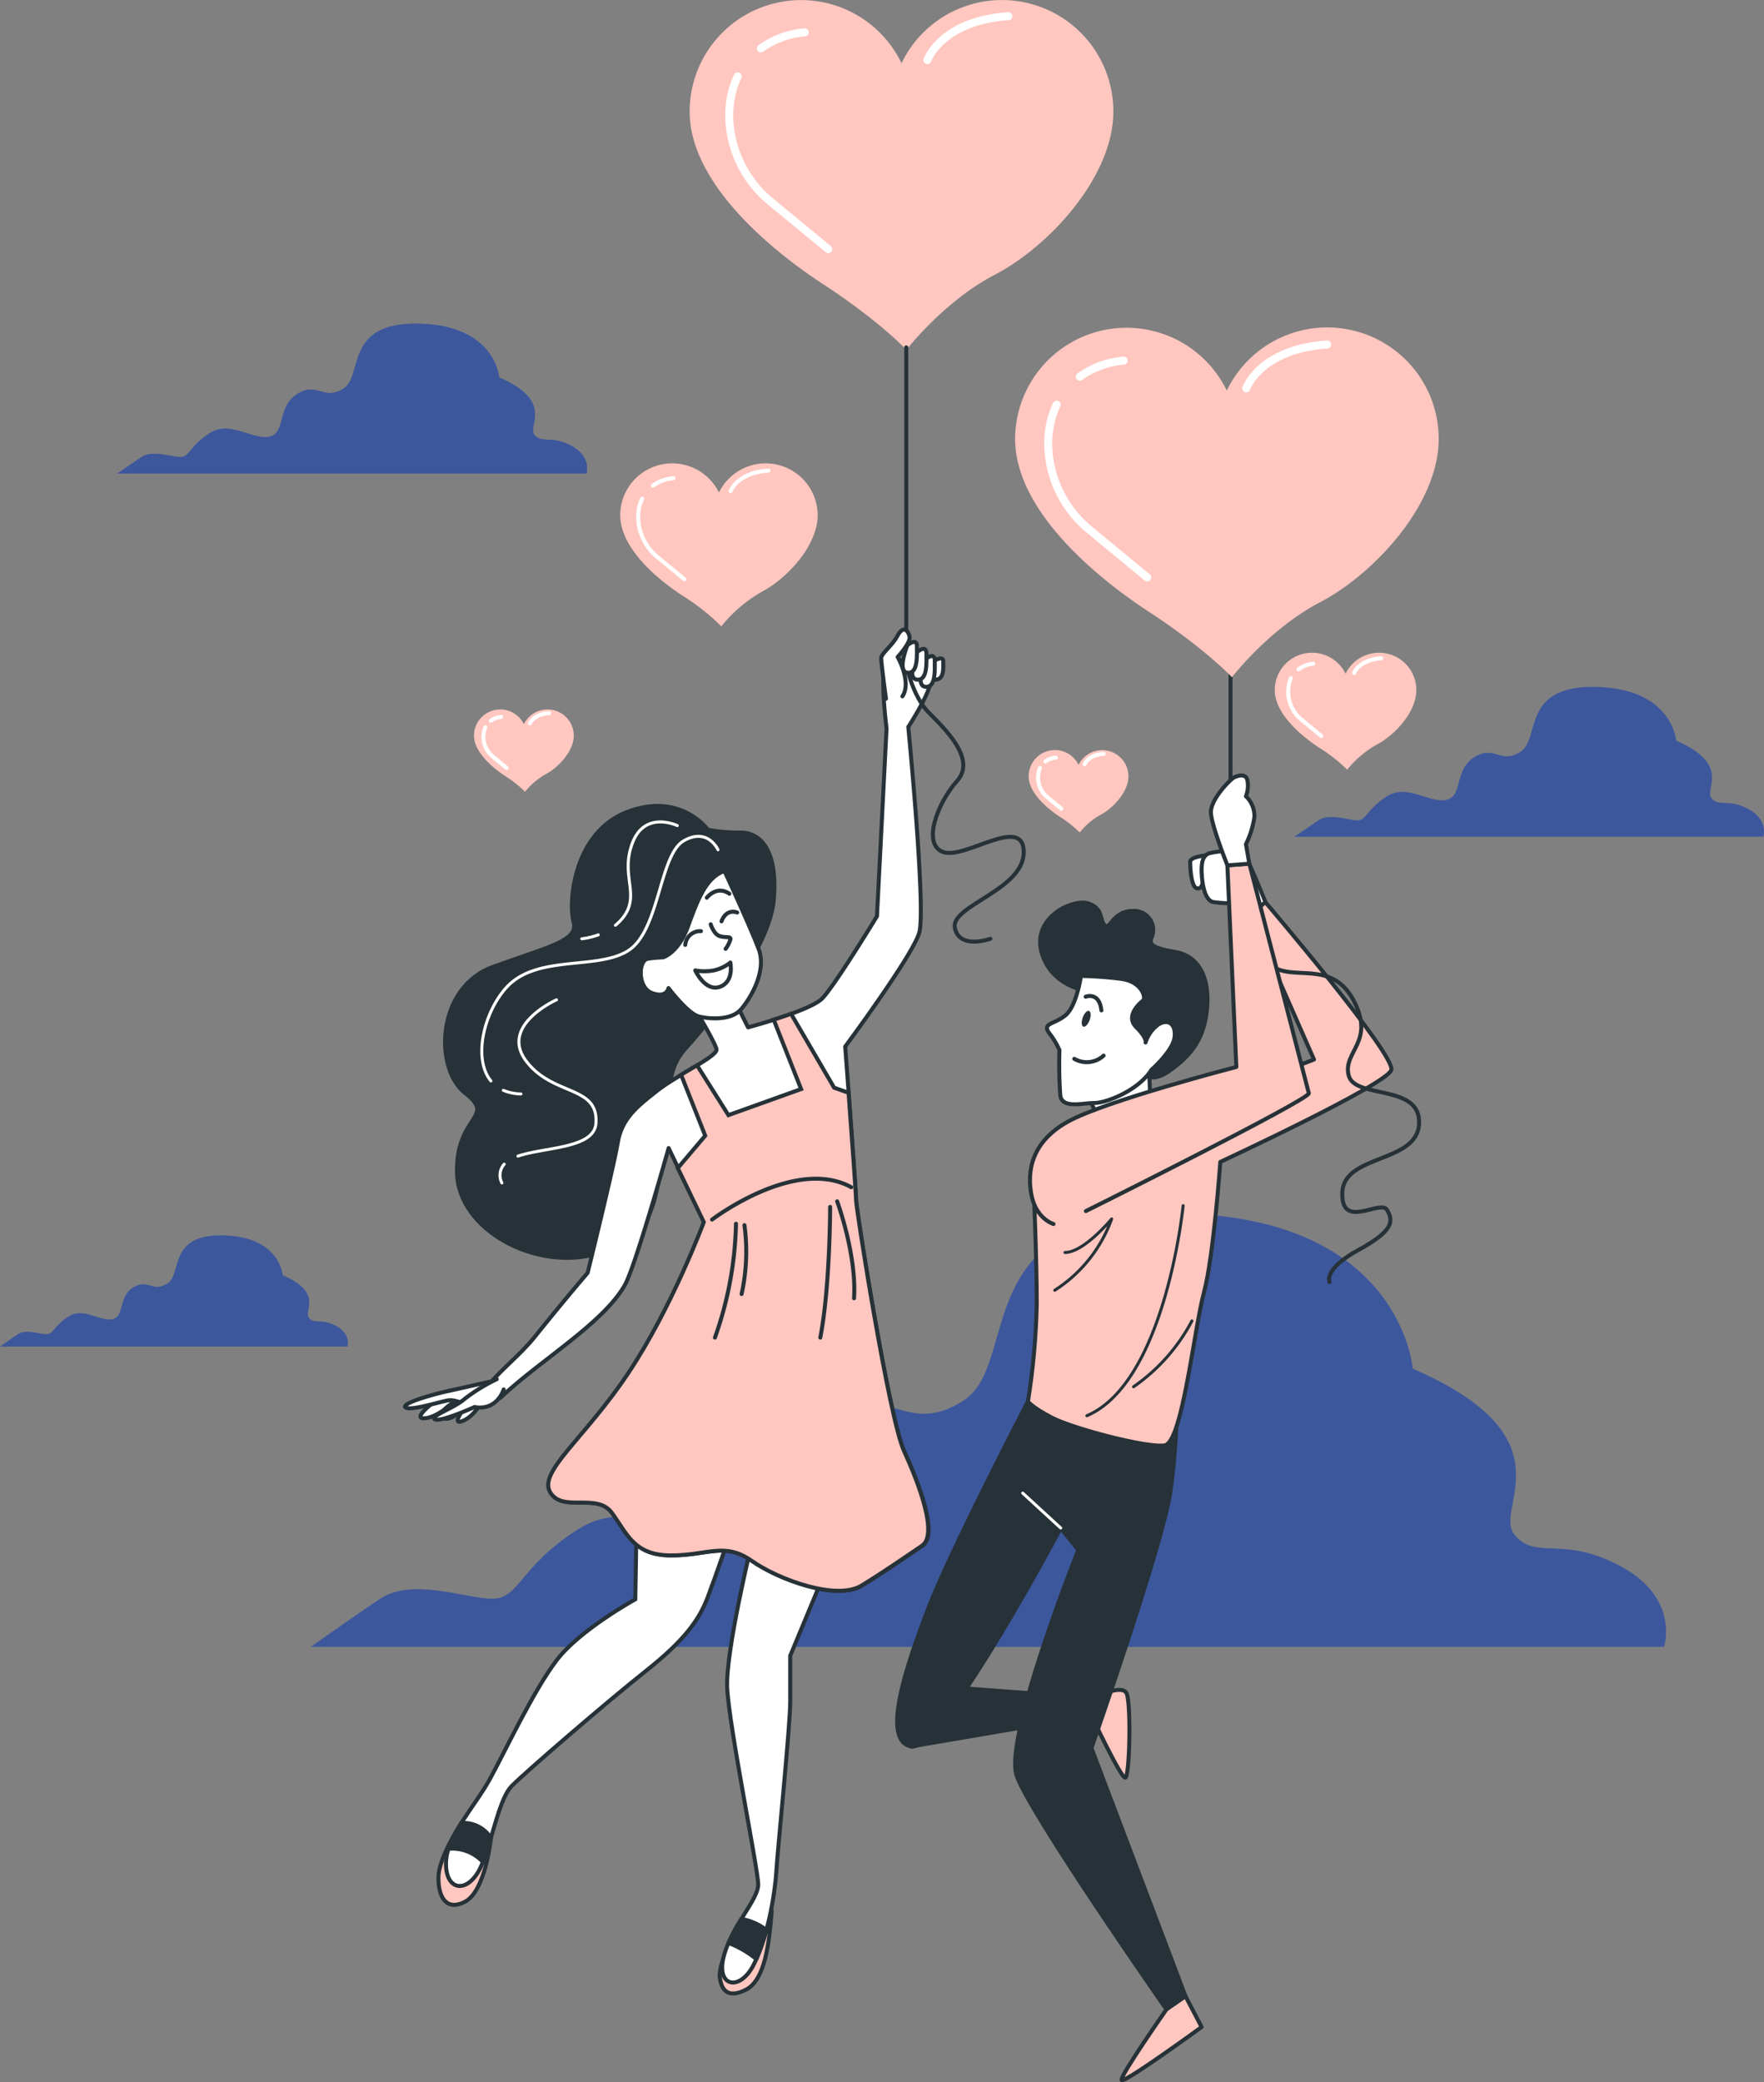
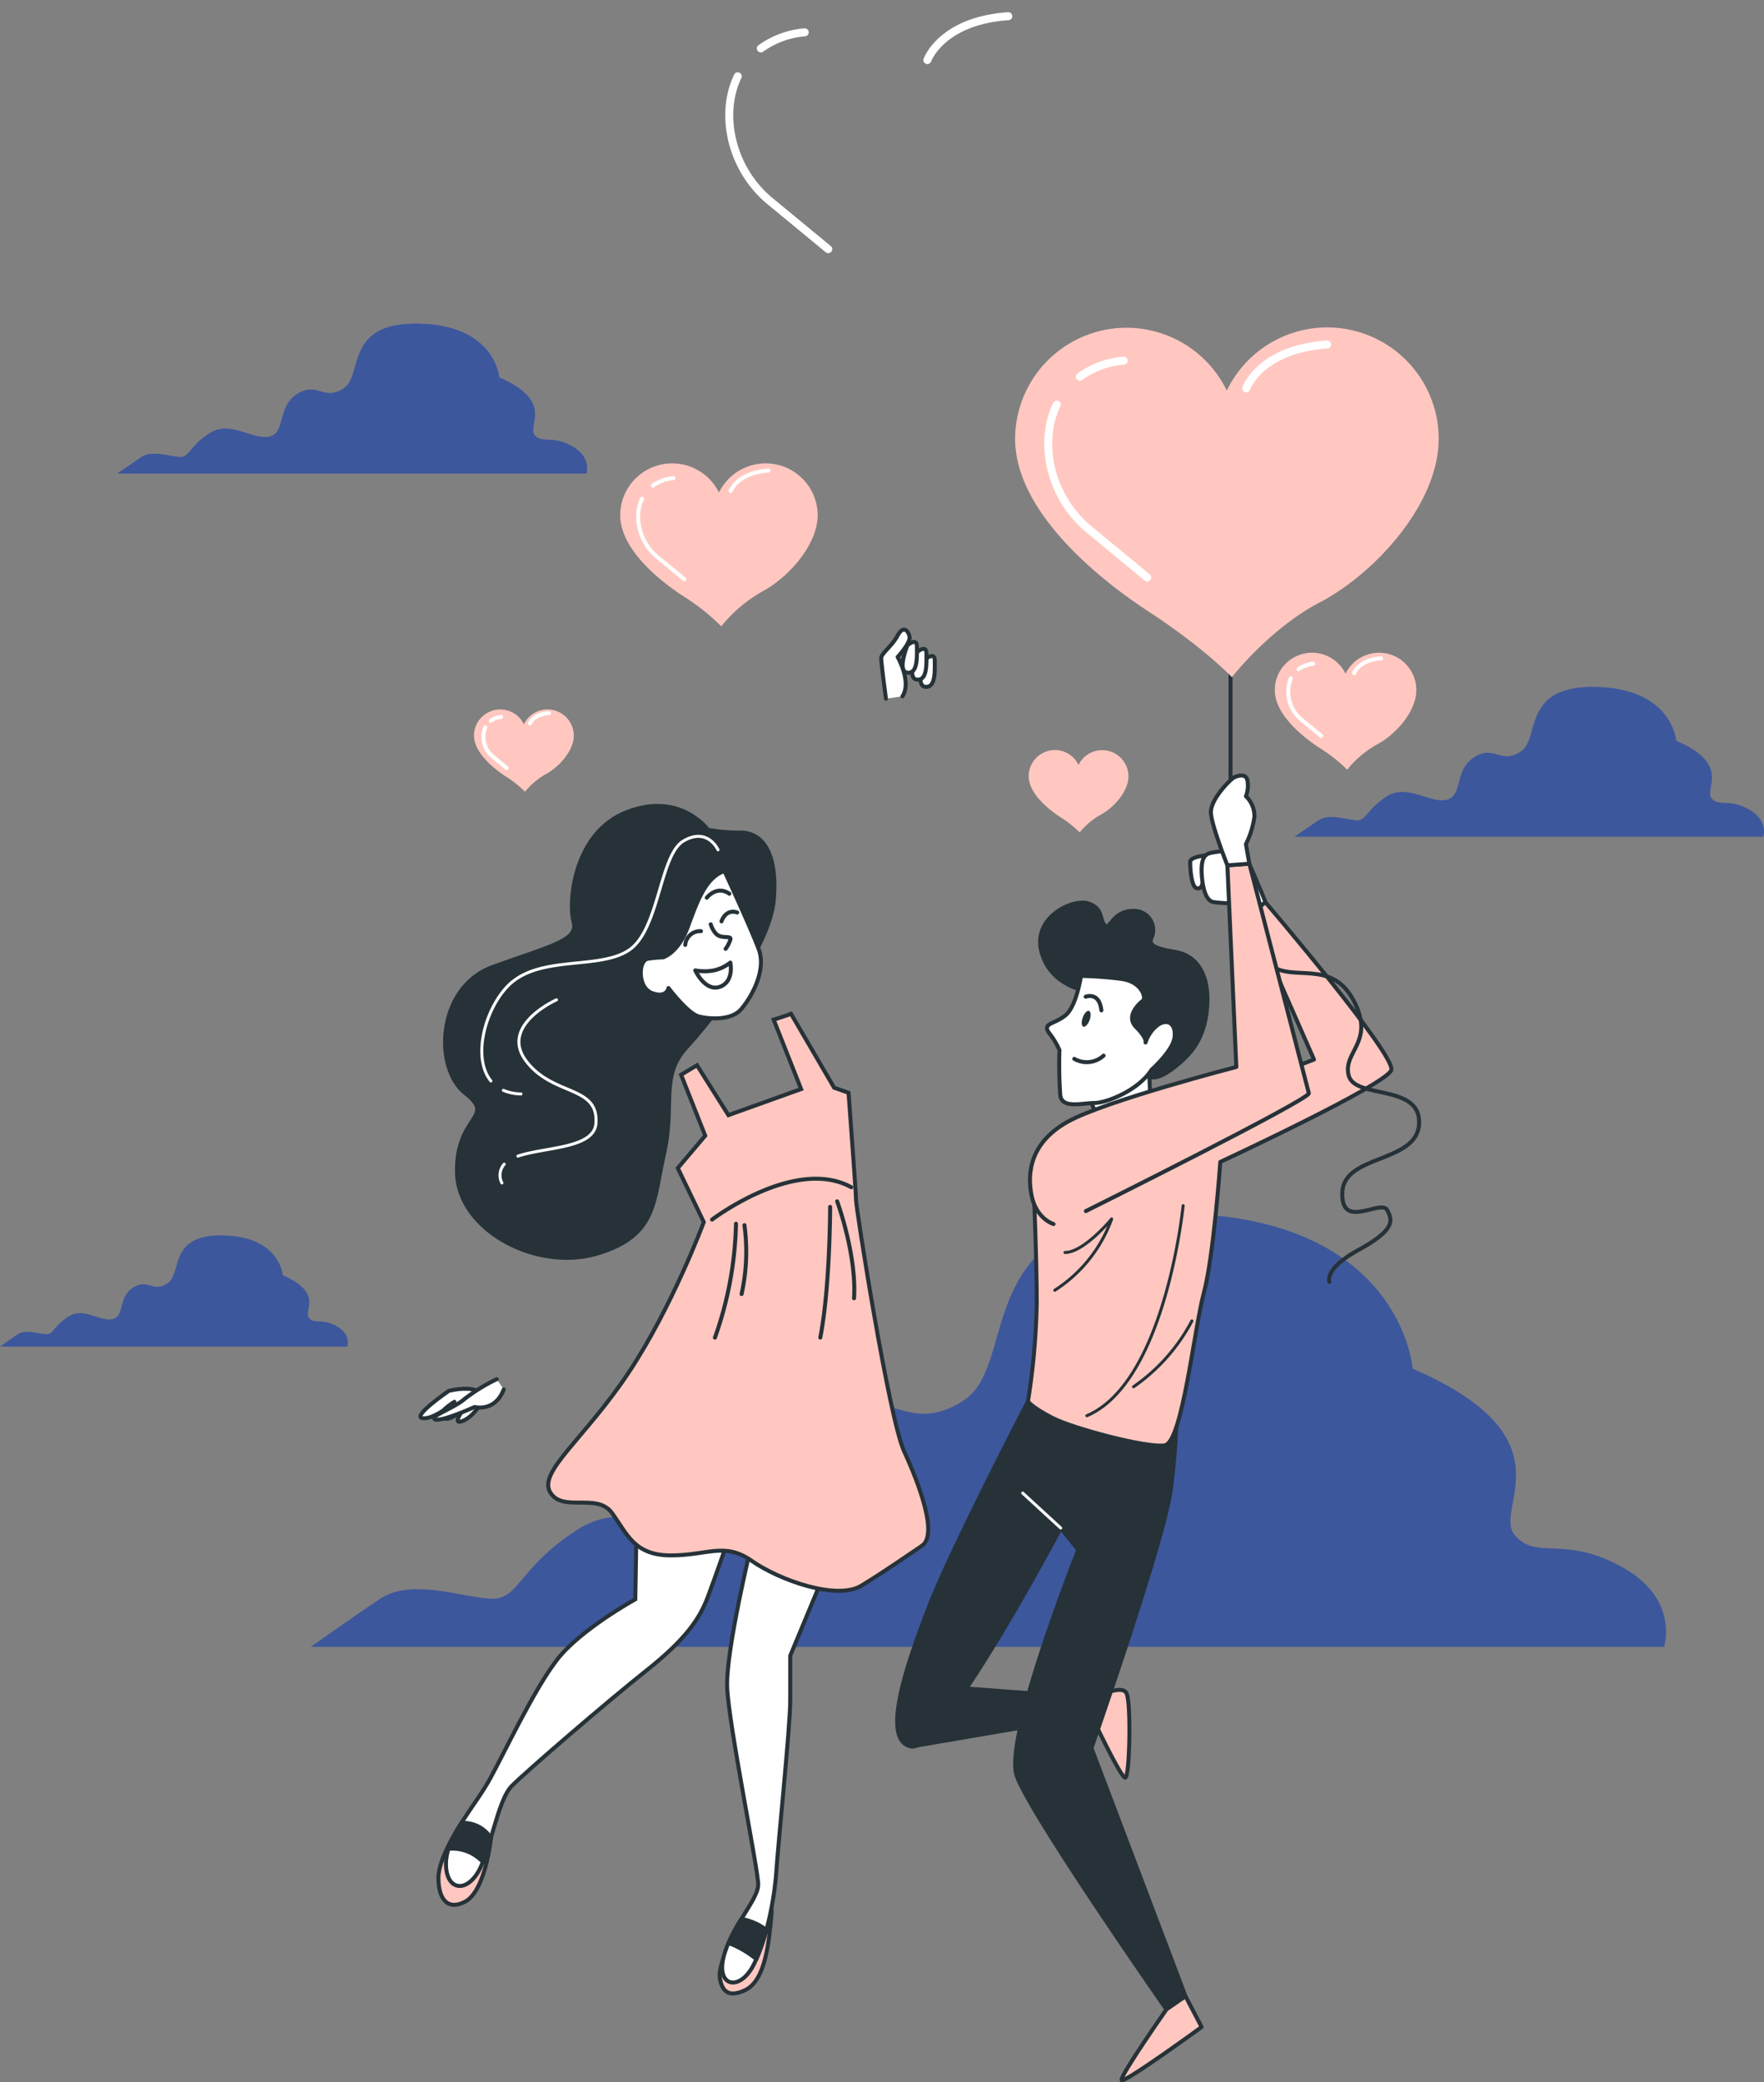
<svg xmlns="http://www.w3.org/2000/svg" xmlns:xlink="http://www.w3.org/1999/xlink" width="441.572" height="521.109">
  <rect width="100%" height="100%" fill="#808080" stroke="none" />
  <style>.B{stroke-linejoin:round}.C{stroke-linecap:round}.D{fill:#ffc7c0}.E{fill:none}.F{fill:#fff}.G{stroke:#263238}.H{stroke:#fff}.I{fill:#263238}.J{stroke-width:.75}.K{stroke-miterlimit:10}</style>
  <path d="M204.682 128.907a13.02 13.02 0 0 0-24.715-5.643 13.02 13.02 0 0 0-24.715 5.642c0 8.238 9.2 15.982 15.557 20.143a55.14 55.14 0 0 1 9.749 7.7c2.845-3.535 6.334-6.499 10.284-8.733 6.275-3.333 13.84-11.489 13.84-19.109z" class="D" />
  <path d="M160.744 124.801c-2.156 4.49-.741 10.847 3.776 14.568l6.8 5.6m-2.736-25.303a10.42 10.42 0 0 0-5.135 1.867m19.442 1.373s1.62-4.6 9.46-5.135" class="B C E H" />
  <path d="M354.537 172.735c.024-4.355-2.969-8.146-7.211-9.133s-8.601 1.095-10.501 5.014c-1.9-3.919-6.259-6-10.501-5.014s-7.235 4.778-7.211 9.133c0 5.877 6.591 11.438 11.135 14.4 2.524 1.569 4.868 3.41 6.989 5.492a25.54 25.54 0 0 1 7.346-6.247c4.572-2.359 9.954-8.194 9.954-13.645z" class="D" />
  <path d="M323.135 169.741a9.01 9.01 0 0 0 2.746 10.435l4.861 4.009m-2.004-18.068a7.29 7.29 0 0 0-3.68 1.373m13.922.947s1.153-3.3 6.755-3.68" class="B C E H" />
  <path d="M143.636 184.09a6.58 6.58 0 0 0-12.495-2.842 6.58 6.58 0 0 0-12.495 2.842c0 4.119 4.655 8.074 7.854 10.161a28.12 28.12 0 0 1 4.929 3.9c1.437-1.783 3.198-3.278 5.19-4.408 3.213-1.69 7.017-5.809 7.017-9.653z" class="D" />
  <path d="M121.488 182.017c-1.067 2.605-.29 5.602 1.909 7.36l3.419 2.828m-1.387-12.783c-.93.078-1.822.406-2.581.95m9.803.683s.824-2.307 4.778-2.581" class="B C E H" />
  <path d="M282.479 194.291a6.58 6.58 0 0 0-12.495-2.856c-1.326-2.766-4.392-4.245-7.382-3.56s-5.108 3.349-5.099 6.416c0 4.119 4.641 8.06 7.854 10.161 1.779 1.107 3.428 2.41 4.916 3.886 1.437-1.783 3.198-3.278 5.19-4.408 3.226-1.675 7.016-5.807 7.016-9.639z" class="D" />
-   <path d="M260.332 192.205c-1.063 2.605-.286 5.6 1.909 7.36l3.433 2.828m-1.388-12.77a5.11 5.11 0 0 0-2.6.947m9.822.687s.81-2.32 4.765-2.6" class="B C E H" />
  <g fill="#3d579d">
    <path d="M405.848 392.067c-14.733-8.032-21.42-1.373-26.775-8.032s14.719-24.1-25.443-41.508c0 0-2.746-37.484-57.572-38.83s-40.176 37.5-54.922 46.862-18.742-5.355-33.475 4.023-8.032 28.12-20.088 30.8-28.106-12.055-42.839-2.677-14.733 17.4-21.42 17.4-20.088-5.355-28.12 0-17.41 12.055-17.41 12.055h338.774s4.01-12.06-10.71-20.093zm31.841-189.578c-5.108-2.746-7.428-.467-9.282-2.746s5.108-8.348-8.815-14.376c0 0-.92-12.989-19.951-13.456s-13.923 12.989-19.017 16.23-6.495-1.854-11.6 1.373-2.746 9.749-6.961 10.669-9.749-4.119-14.843-.92-5.108 6.028-7.428 6.028-6.961-1.854-9.749 0l-6.028 4.119h117.382s1.4-4.133-3.708-6.921z" />
    <use xlink:href="#B" />
    <use xlink:href="#B" opacity=".7" />
    <path d="M84.182 331.858c-3.776-2.06-5.492-.343-6.865-2.06s3.776-6.193-6.536-10.655c0 0-.687-9.611-14.774-9.968s-10.312 9.611-14.1 12.028-4.806-1.373-8.6 1.03-2.06 7.222-5.149 7.909-7.222-3.1-10.984-.687-3.79 4.462-5.492 4.462-5.149-1.373-7.222 0-4.462 3.089-4.462 3.089H86.97s1-3.083-2.788-5.148z" />
  </g>
  <g class="B">
    <g class="G">
      <path d="M273.965 424.966s6.948-3.735 8.074-1.112.755 21.049-.371 21.049-8.444-15.529-8.444-15.529z" class="D" />
      <g class="I">
        <path d="M239.475 422.398l34.477 2.568-.728 4.408-45.132 7.7z" />
        <path d="M257.324 350.738s-19.319 37.169-24.825 51.49-12.11 33.379-4.41 34.848 37.43-54.661 37.43-54.661l4.408 5.492s-18.713 46.969-15.418 56.515 37.48 58.465 37.48 58.465l4.764-3.3-23.534-62.1s18.344-52.464 19.813-64.534a165.29 165.29 0 0 0 1.469-17.246l-35.96-9.543z" />
      </g>
    </g>
    <path d="M265.521 382.414l-9.515-8.746" class="C E H J" />
    <g class="G">
      <path d="M291.994 502.886s-11.589 16.559-11.232 17.658 20.033-13.25 20.033-13.25l-4.037-7.7z" class="D" />
      <path d="M272.249 274.767c1.529 2.084 2.549 4.496 2.98 7.044.511 2.677.869 5.382 1.071 8.1l12.165-1.277-.851-21.969z" class="F" />
      <path d="M272.455 248.088s-9.392-1.071-11.74-9.817 7.9-13.442 11.74-12.165 2.746 4.27 4.119 5.492 1.909-3.625 7.03-3.625c1.651-.109 3.241.646 4.199 1.996s1.148 3.099.501 4.622c-.851 1.7.22 2.746 5.767 3.625s8.746 5.767 8.115 13.868-4.27 11.959-8.321 15.1-6.865 3.419-8.115 0-4.49-8.321-4.915-11.959 2.568-5.492 0-6.4c-2.757-.558-5.568-.805-8.38-.737z" class="I" />
      <path d="M270.588 244.244s-1.057 7.469-3.831 9.817-5.987 1.922-4.119 4.49a19.5 19.5 0 0 1 2.568 4.256c-.123 3.772-.054 7.549.206 11.314.426 3.419 5.492 1.922 8.54 1.922s11.094-3.2 14.294-8.321c0 0 5.341-4.7 5.767-8.115s-1.7-4.7-4.051-3.2a8.76 8.76 0 0 0-3.2 4.49s.426-1.071-2.348-3.845.851-5.973 1.7-6.618-.22-4.916-5.767-5.492c-3.24-.402-6.498-.636-9.762-.7z" class="F" />
    </g>
  </g>
  <path d="M272.77 255.269c-.4 1.1-1.1 1.84-1.579 1.675s-.551-1.191-.151-2.291 1.1-1.84 1.565-1.661.55 1.193.165 2.277z" class="I" />
  <path d="M268.913 264.99c2.361 1.365 5.334 1.042 7.346-.8m-4.491-14.742s3.419-1.373 3.941 3.419" class="B C E G" />
  <path d="M302.827 213.995s-4.9.247-4.9 1.716.247 6.357 1.716 6.6 1.222-1.469 2.2-3.666a12.92 12.92 0 0 0 .984-4.65z" class="B F G" />
  <path d="M258.793 298.136s.728 16.889.728 28.134c-.165 8.197-.9 16.373-2.2 24.468 0 0 .975 1.469 6.124 4.119s23.726 7.593 28.12 6.865 7.346-29.109 9.79-38.157 4.119-32.775 4.119-32.775 41.576-19.319 42.8-22.985-31.58-42.084-31.58-42.084l-3.913 2.746 16.147 36.7-32.047 12.22c-10.27 3.666-24.921 6.316-32.459 12.193s-5.629 8.556-5.629 8.556z" class="B D G" />
  <g class="C E B G">
    <path d="M296.168 301.734s-4.38 44.185-24.1 52.574m26.297-23.727a46.28 46.28 0 0 1-14.609 16.477m-19.718-24.152a35.44 35.44 0 0 0 14.239-17.85s-6.934 8.4-11.685 8.4" class="J" />
    <path d="M308.031 168.437v56.227s4.325 12.426 9.941 16.834 15.227-1.607 20.829 8.815-2.746 12.824-1.195 18.838 18.028 2 17.63 12.014-18.838 7.62-19.223 17.246 9.611 1.593 11.218 4.408 1.607 5.2-7.209 10.023-7.209 8-7.209 8" />
  </g>
  <path d="M316.763 225.735s-4.888-12.22-5.863-12.714-6.124 0-8.074.494-2.211 2.925-1.963 5.863.975 5.877 2.746 6.357c1.943.304 3.915.386 5.877.247l3.419 3.186z" class="B F G" />
  <path d="M263.72 306.333s-4.3-1.249-5.492-7.126-.192-13.36 9.131-18.523 42.125-13.662 42.125-13.662l-2.238-50.46 5.492-.426 14.9 57.49c-.2 1.744-55.818 29.467-55.818 29.467" class="B C D G" />
  <path d="M307.248 216.563s-3.845-9.611-4.119-13.017 4.916-8.54 5.767-8.966 3.2-1.277 3.419 1.071a7.33 7.33 0 0 1-.426 3.625 6.95 6.95 0 0 1 2.128 5.121 22.52 22.52 0 0 1-2.128 6.865l.851 4.9z" class="B F G" />
  <path d="M360.138 109.862c.006-13.021-8.996-24.315-21.69-27.213s-25.705 3.37-31.351 15.103a27.89 27.89 0 0 0-52.986 12.11c0 17.6 19.717 34.244 33.352 43.155 14.307 9.351 20.912 16.477 20.912 16.477s9.351-12.11 21.969-18.715c13.675-7.126 29.794-24.605 29.794-40.917z" class="D" />
  <path d="M264.533 101.267c-4.641 9.611-1.607 23.26 8.074 31.223l14.568 12.028m-5.892-54.263a22.05 22.05 0 0 0-10.984 4.023m41.659 2.925s3.46-9.831 20.239-10.984" stroke-width="2" class="B C E H" />
-   <path d="M278.704 27.923a27.89 27.89 0 0 0-53.029-12.1C220.029 4.093 207.022-2.174 194.33.721s-21.695 14.184-21.695 27.202c0 17.616 19.731 34.244 33.352 43.155 14.307 9.351 20.912 16.477 20.912 16.477s9.364-12.11 21.969-18.715c13.73-7.103 29.836-24.61 29.836-40.917z" class="D" />
  <g class="B">
    <g class="G">
      <path d="M112.371 348.074s-9.611 6.591-6.522 6.865 7.9-4.119 7.9-4.119-5.149 3.089-2.746 4.119 6.179-3.776 6.179-3.776-4.806 5.835-1.373 4.462 5.492-6.179 5.492-6.179-1.378-3.093-8.93-1.372z" class="F" />
      <path d="M177.22 207.68s-6.865-9.611-20.253-4.462-14.76 22.655-13.387 27.461-6.179 6.179-20.253 11.328-14.76 25.4-6.865 31.58-2.4 5.492-2.06 19.909 19.909 24.715 35.013 20.253 14.074-13.044 16.82-25.058-1.03-19.223 5.492-26.431 20.939-25.058 21.969-37.073-3.089-16.82-8.238-16.82c-2.762.043-5.521-.187-8.238-.687z" class="I" />
    </g>
    <g class="C E H J">
      <path d="M126.006 272.872a11.67 11.67 0 0 0 4.394.906m49.334-61.1s-2.554-5.739-8.6-2.238-6.041 22.285-13.731 27.379-22.9.947-30.551 9.227c-5.684 6.165-8.554 17.85-3.968 23.479m3.328 20.829a4.2 4.2 0 0 0-.577 4.7m13.676-45.837s-14.321 6.371-7.634 15.282 18.138 6.041 17.506 15.6c-.426 6.385-12.7 5.932-19.525 8.238" />
-       <path d="M149.759 233.96a18.04 18.04 0 0 1-4.119.989m23.905-28.327s-7.95-3.817-11.135 4.119 1.593 12.728-1.909 18.138a11.49 11.49 0 0 1-2.444 2.677" />
    </g>
  </g>
  <g class="G">
    <g class="K">
      <path d="M115.53 456.23s-5.781 8.527-5.781 13.731 2.2 8.238 6.563 6.028c5.259-2.636 6.591-16 6.591-16s-4.092-8.413-7.373-3.759z" class="D" />
      <path d="M159.371 379.998l-.343 20.253s-13.731 7.552-19.566 15.1-13.044 23-16.82 29.864-10.641 14.074-10.984 20.6 4.119 8.238 7.552 3.433 5.149-18.536 8.925-22.312 23.685-20.939 33.64-28.834 13.387-13.044 15.447-18.536 5.492-15.447 5.492-15.447-13.361-9.956-23.343-4.121z" class="F" />
      <path d="M184.704 482.428s-5.108 8.719-4.5 12.632 2.746 4.682 6.316 3.007c5.108-2.4 5.987-12.042 6.618-19.223.56-6.947-8.434 3.584-8.434 3.584z" class="D" />
      <path d="M188.205 386.176s-6.522 26.775-6.179 36.043 7.771 45.6 7.771 49.43-6.783 10.573-8.664 18.124 4.119 8.691 7.552 1.895 5.286-17.369 5.657-23.411 3.474-36.372 3.474-42.565v-11.327l10.984-26.431s-12.672-17.548-20.595-1.758z" class="F" />
    </g>
    <g class="B">
-       <path d="M233.886 165.362s2.238-1.442 2.238.206.275 4.723-2.238 4.517 0-4.723 0-4.723zm-7.551 197.818c-3.776-8.238-12.014-60.758-12.014-62.817s-2.746-38.446-2.746-38.446 16.82-22.655 18.536-28.491-2.746-51.49-2.746-51.49 5.492-8.5 5.492-11.245-7.044-5.959-10.133-5.959-.8 17.548-.8 17.548l-2.4 47.027s-10.641 17.506-13.731 20.6-18.536 7.209-18.536 7.209l-3.089-6.179-10.3 1.373s5.149 8.582 5.492 10.3-9.955 6.522-14.76 10.3-8.925 6.865-9.955 13.044-7.552 32.61-7.552 32.61c-4.462 5.218-8.815 10.518-13.126 15.873-3.3 4.119-7.36 7.36-10.875 11.245h0l-10.641 2.4c-3.432.684-12.014 3.089-10.984 4.119s8.582-1.373 10.641-1.716 3.089 1.03 7.552 1.03a8.32 8.32 0 0 0 5.025-2.087l.549.426c9.9-9.392 25.662-18.591 31.155-28.2 2.664-4.655 10.984-34.326 10.984-34.326l8.925 18.536s-7.9 21.282-18.88 37.759-22.652 24.704-19.563 29.857 11.671 0 15.447 5.149 5.492 10.641 14.76 10.641 13.387-3.433 20.253 1.373 21.282 9.955 27.461 6.179 10.984-7.209 15.1-9.955-.765-15.451-4.541-23.687z" class="F" />
      <g class="C">
-         <path d="M226.857 86.933v79.569s1.661 7.785 5.492 11.685 12.234 11.671 7.236 17.246-8.911 16.133-3.337 17.85 20.019-9.46 20.019 0-18.36 13.36-17.245 18.919 8.9 2.746 8.9 2.746" class="E" />
        <path d="M124.345 345.164a45.35 45.35 0 0 0-8.046 4.943c-2.636 2.334-8.9 4.38-7.415 5.108s9.913-3.089 9.913-3.089 5.094 1.373 7.3-4.394m95.68-172.869s-1.195-8.952-1.195-10.133 2.677-2.993 4.119-5.671 2.677-1.195 2.98.3-2.98 5.067-2.98 5.067 3.584 6.261 1.195 9.845" class="F" />
      </g>
      <path d="M231.621 165.018s2.375-2.087 2.375.3.3 6.865-2.375 6.563 0-6.863 0-6.863z" class="F" />
      <path d="M229.52 163.233s2.389-2.087 2.389.3.3 6.865-2.389 6.549 0-6.849 0-6.849z" class="F" />
      <path d="M227.145 161.503s2.375-2.087 2.375.288.3 6.865-2.375 6.563 0-6.851 0-6.851zm-45.805 56.474s6.522 14.074 8.582 19.566-2.06 12.358-4.462 15.1-7.771 2.43-10.518 1.744-7.607-7.112-7.607-7.112-.412 2.623-4.119 1.249-3.433-8.238-1.03-8.582a29.73 29.73 0 0 1 3.776-.343s3.776-1.03 6.179-7.552 4.421-12.354 9.199-14.07z" class="F" />
      <g class="E">
        <path d="M171.536 236.472c.161-2.02 1.903-3.544 3.927-3.433m5.149-2.457s.989-3.2 3.927-2.211m-7.607-3.707s2.458-3.2 5.643-.989m-4.668 7.648s.741 2.444 2.211 2.938 2.746 0 2.746.741a7.56 7.56 0 0 1-1.222 2.458" class="C" />
        <path d="M182.823 240.894c-1.206.959-2.615 1.63-4.119 1.963-1.542.292-3.126.292-4.668 0 0 0 2.458 5.4 6.138 4.119s2.649-6.082 2.649-6.082z" />
      </g>
    </g>
    <path d="M230.77 386.863c4.119-2.746-.687-15.447-4.462-23.685s-12.014-60.758-12.014-62.817c0-1.291-1.071-16.024-1.881-26.871l-3.611-1.277-10.792-18.5c-1.373.535-2.938 1.03-4.339 1.469l6.865 17.376-18.193 6.522-7.868-12.481-3.982 2.375 6.041 15.255-6.865 8.1 6.508 13.525s-7.9 21.282-18.88 37.759-22.655 24.715-19.566 29.864 11.671 0 15.447 5.149 5.492 10.641 14.76 10.641 13.387-3.433 20.253 1.373 21.282 9.955 27.461 6.179 11.003-7.21 15.118-9.956z" class="D K" />
    <path d="M184.237 306.265a90.2 90.2 0 0 1-5.273 28.491m7.388-28.134a49.16 49.16 0 0 1-.714 17.232m23.918-23.205s4.929 13.36 4.229 24.262m-5.986-22.861s0 20.047-2.458 32.706m-27.091-29.534s20.761-15.831 34.834-8.1" class="B C E" />
    <path d="M115.529 456.23c-1.334 2.01-2.413 4.177-3.213 6.453a10.48 10.48 0 0 1 8.582 3.323c.714-1.771 1.373-3.858 2-6.028-1.594-2.494-4.415-3.928-7.369-3.748zm73.802 34.066c1.014-2.366 1.854-4.803 2.513-7.291a13.99 13.99 0 0 0-6.275-2.746 47.95 47.95 0 0 0-3.213 6 24.92 24.92 0 0 1 6.975 4.037z" class="I B" />
  </g>
  <path d="M184.676 19.104c-4.627 9.611-1.593 23.26 8.087 31.237l14.568 12.014m-5.89-54.263a22.05 22.05 0 0 0-10.984 4.023m41.686 2.924s3.474-9.831 20.253-10.984" stroke-width="2" class="C E H B" />
  <defs>
    <path id="B" d="M143.058 111.593c-5.108-2.746-7.414-.467-9.282-2.746s5.108-8.348-8.815-14.376c0 0-.92-12.989-19.951-13.456s-13.923 12.989-19.017 16.23-6.495-1.854-11.6 1.373-2.746 9.749-6.961 10.669-9.749-4.119-14.843-.92-5.108 6.028-7.428 6.028-6.961-1.854-9.749 0l-6.028 4.119h117.4s1.382-4.133-3.726-6.921z" />
  </defs>
</svg>